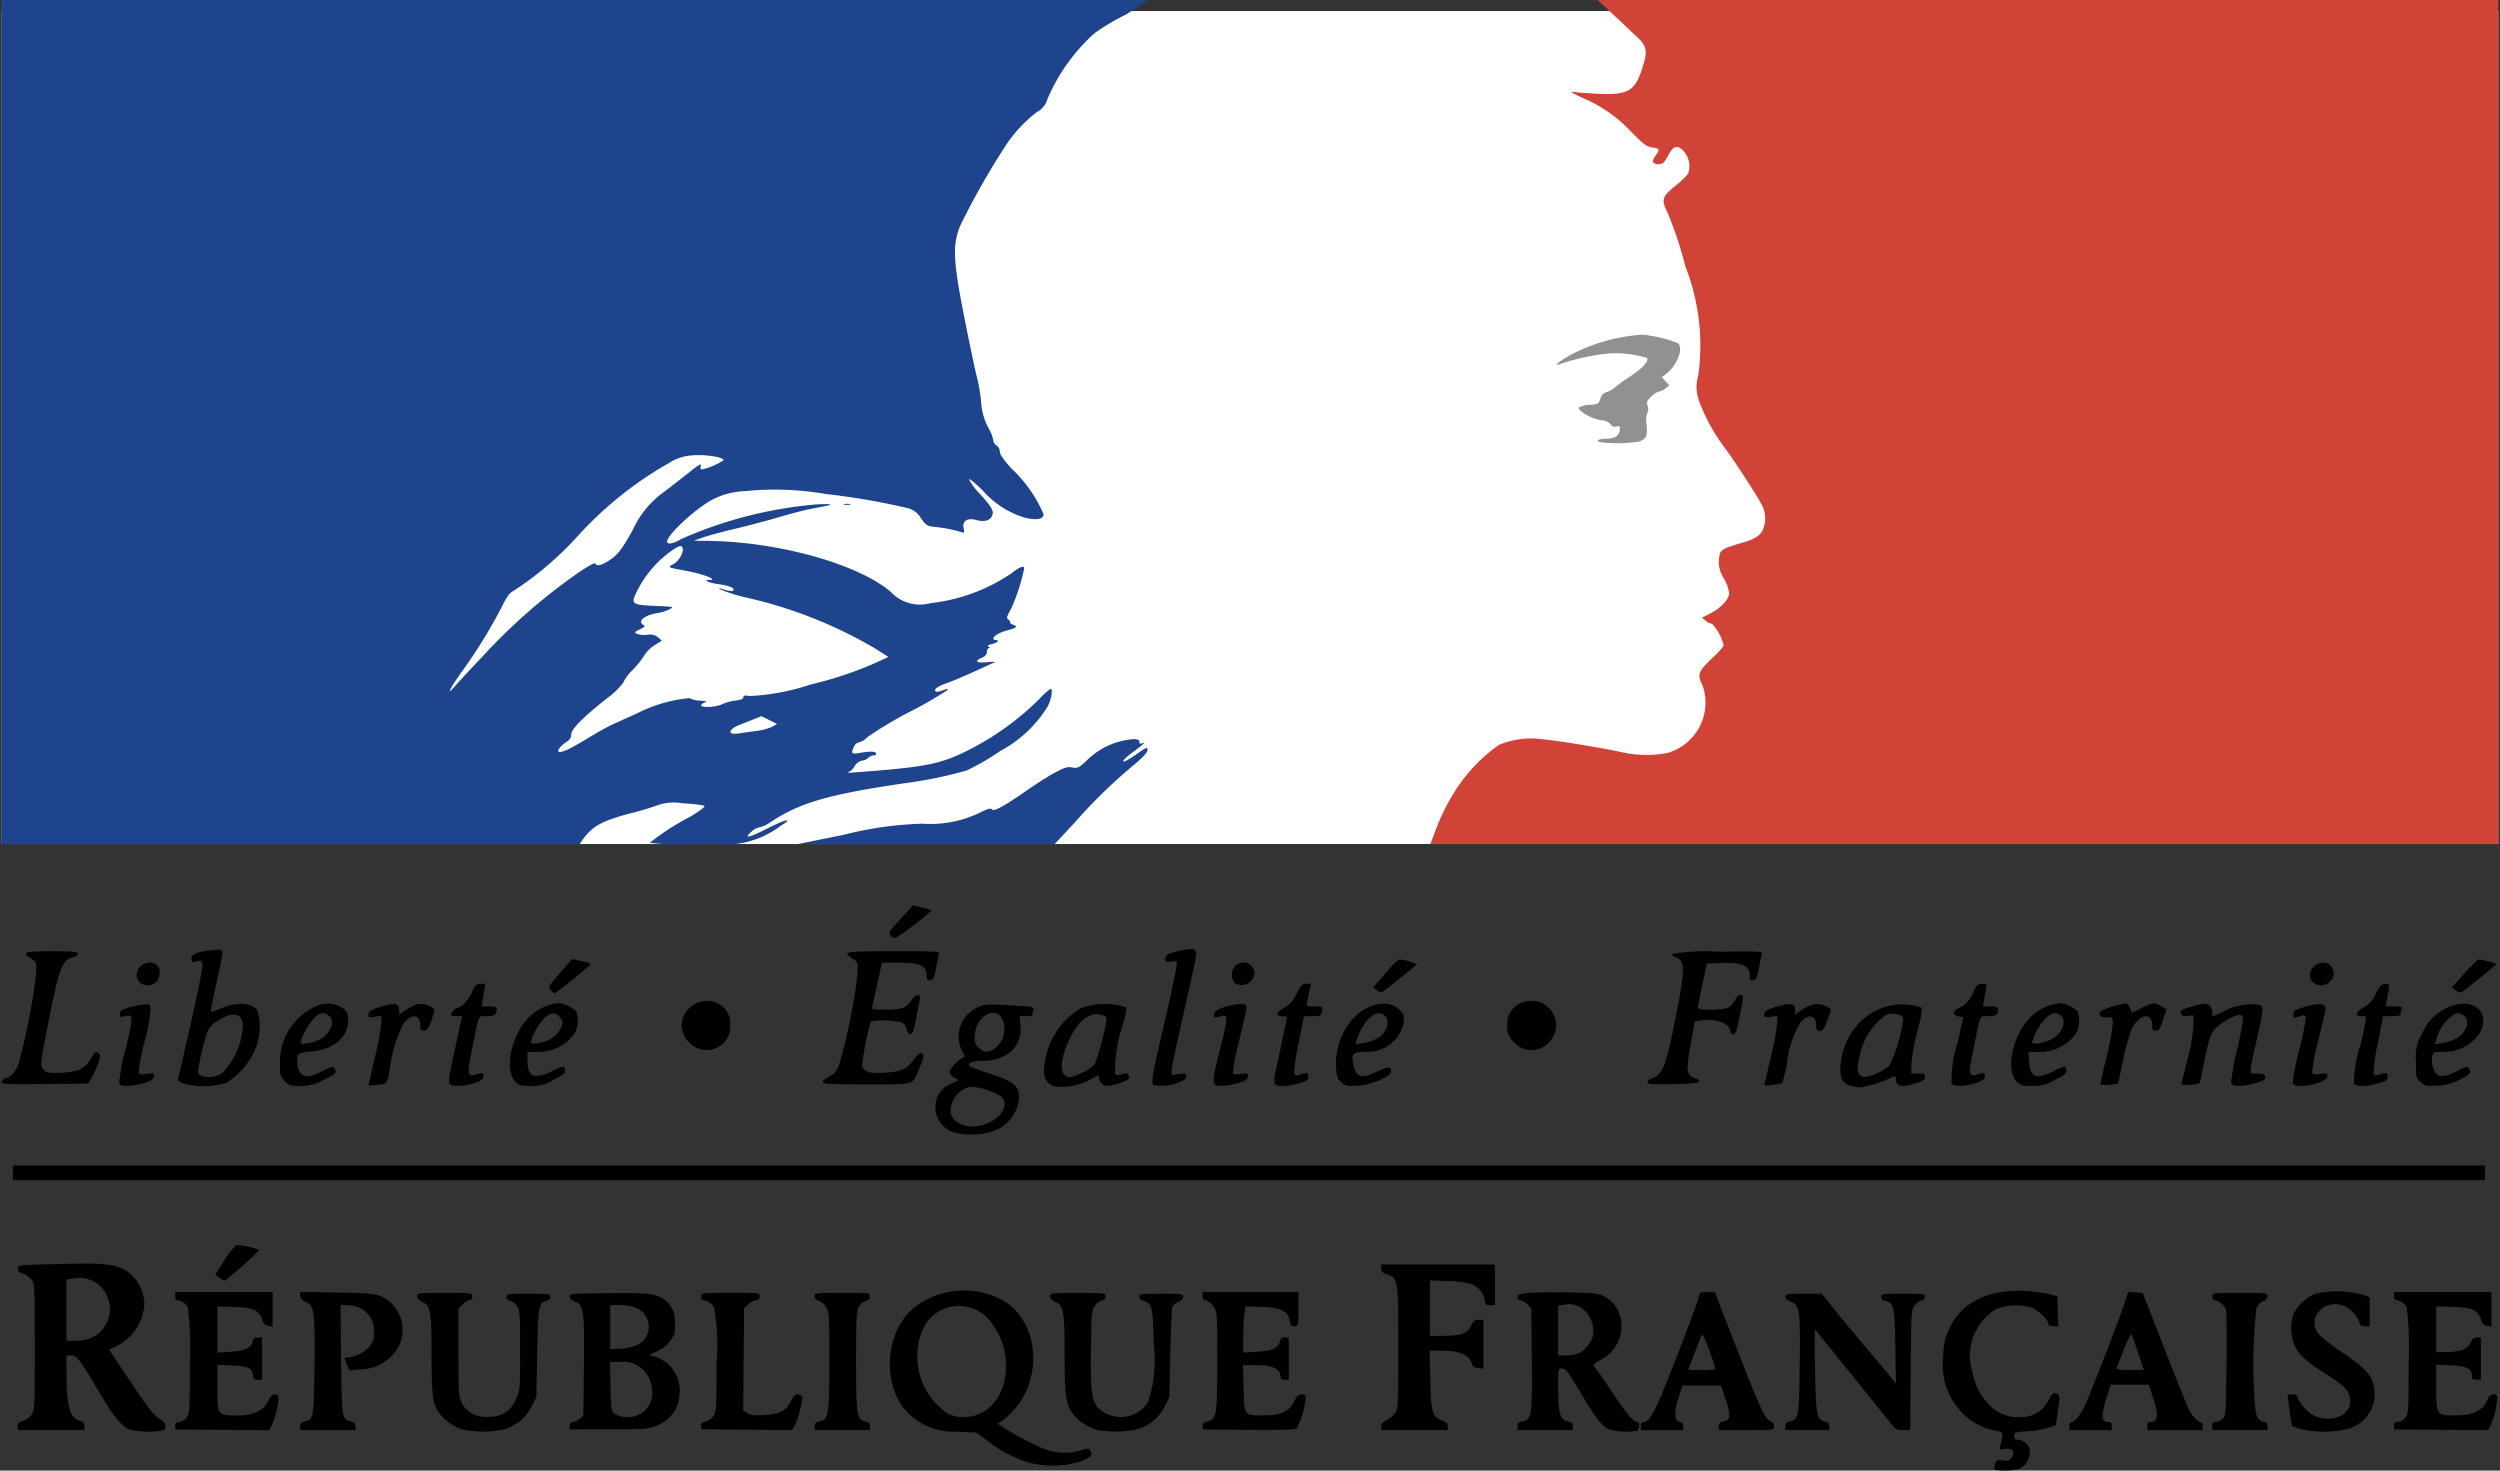
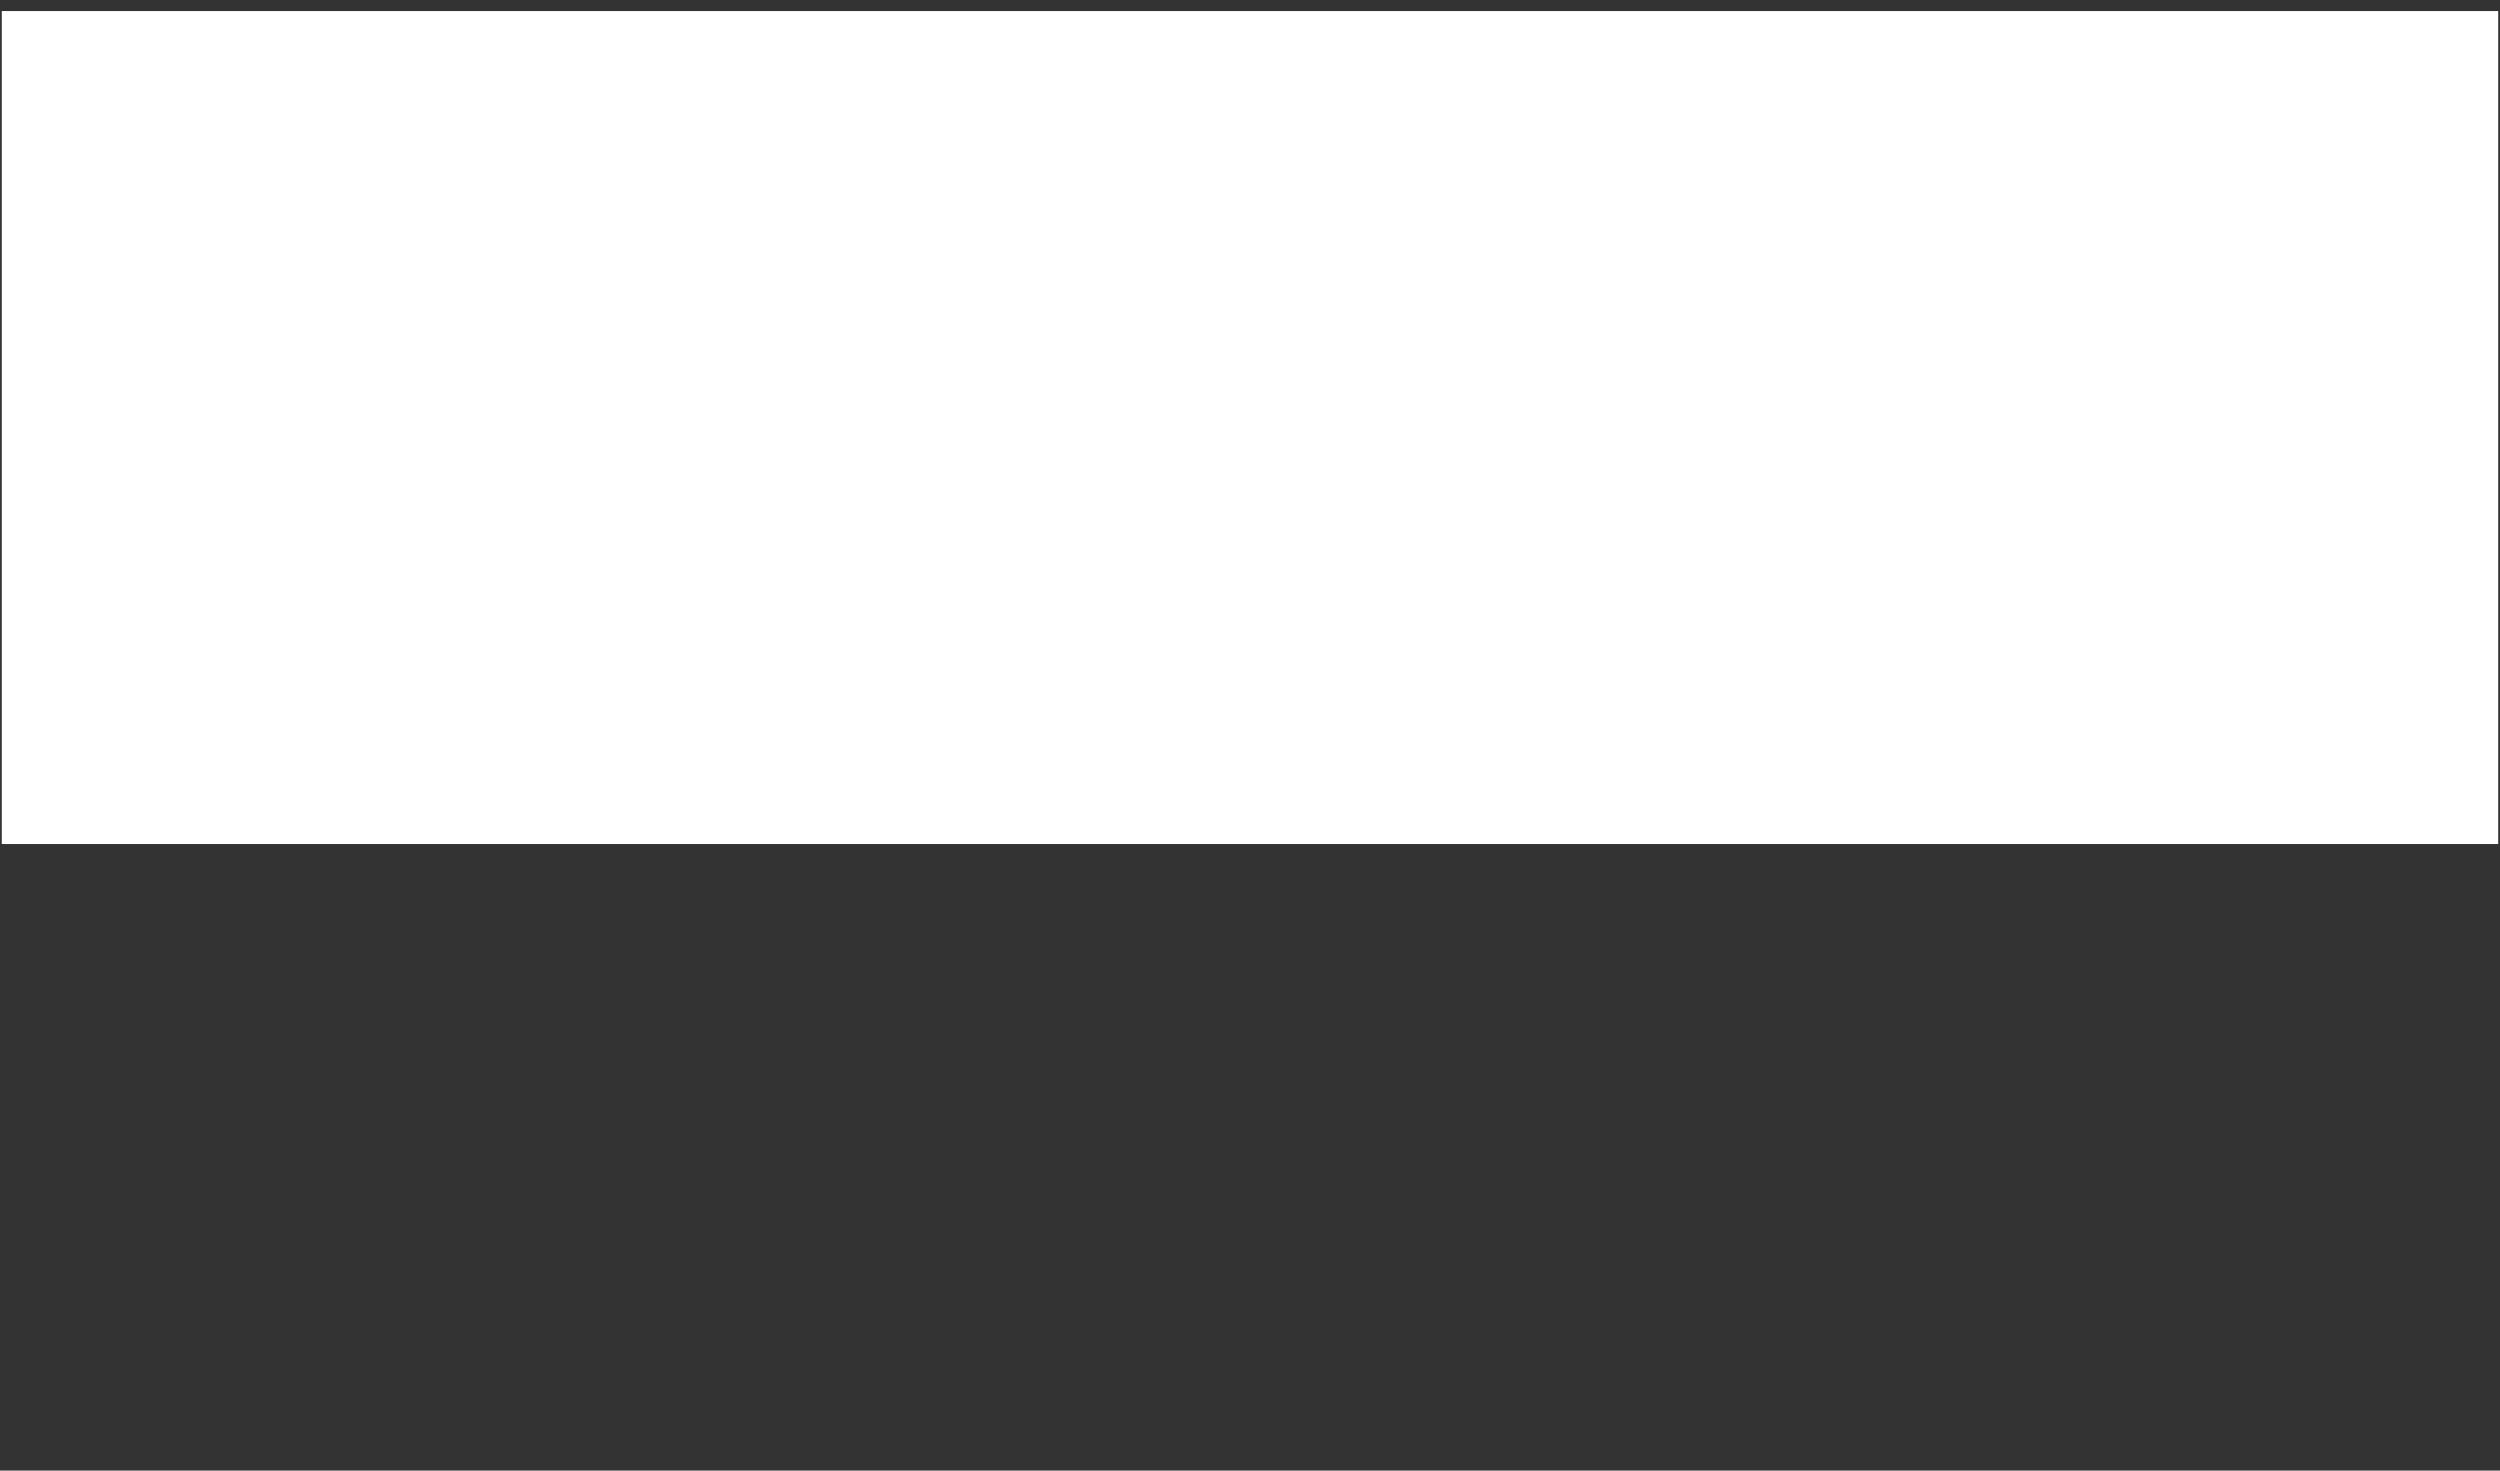
<svg xmlns="http://www.w3.org/2000/svg" id="Mode_Isolation" data-name="Mode Isolation" viewBox="0 0 119 70">
  <rect x="0" y="0" width="119" height="70" fill="#333333" stroke="none" />
  <title>Objet dynamique vectoriel1</title>
  <rect x="0.085" y="0.526" width="118.83" height="39.65" style="fill:#fff" />
-   <path d="M94.977,69.955c-.065-.027-.07-.098-.015-.256.07-.2.102-.215.371-.179.243.032.314.009.416-.137.196-.279.045-.48-.309-.414-.272.051-.276.048-.224-.16.166-.663.182-.626-.314-.725a2.937,2.937,0,0,1-1.589-.93,3.238,3.238,0,0,1-.812-2.636,2.879,2.879,0,0,1,.273-1.252c.579-1.278,1.902-1.929,3.681-1.812a7.466,7.466,0,0,1,1.087.145l.386.1.022.715.022.715h-.234c-.139,0-.234-.04-.234-.098,0-.201-.474-.665-.808-.793a2.657,2.657,0,0,0-1.689.076,2.611,2.611,0,0,0-1.105,3.045,2.804,2.804,0,0,0,.787,1.508,1.806,1.806,0,0,0,1.428.588,1.437,1.437,0,0,0,1.389-.797c.194-.365.263-.41.45-.291.087.055.088.182.005.769l-.1.703L97.506,67.958a4.931,4.931,0,0,1-.99.169c-.605.044-.638.055-.638.228,0,.138.043.181.177.181a.591.591,0,0,1,.557.46.934.934,0,0,1-.431.896A2.592,2.592,0,0,1,94.977,69.955Zm-45.969-.325a6.096,6.096,0,0,1-1.939-1l-.6-.437-.927-.048a3.033,3.033,0,0,1-2.052-.656c-1.464-1.075-1.518-3.813-.1-5.144a3.871,3.871,0,0,1,4.298-.474c1.825.993,2.019,3.924.361,5.458a2.444,2.444,0,0,1-.56.434,13.077,13.077,0,0,0,2.189,1.197,2.708,2.708,0,0,0,1.774.078c.365-.129.428-.113.489.121.036.137-.027.194-.396.365a4.462,4.462,0,0,1-2.536.104m-2.266-2.388c1.294-.676,1.54-2.841.481-4.223a1.889,1.889,0,0,0-3.35.378A3.279,3.279,0,0,0,45.148,67.308a1.87,1.87,0,0,0,1.595-.065m-40.604.8c-.355-.155-.744-.636-1.359-1.682C3.834,64.754,3.656,64.518,3.393,64.518H3.164l.002.869c.003,1.587.162,2.13.662,2.255a.211.211,0,0,1,.186.238v.192H.846v-.182c0-.138.059-.198.243-.252a.911.911,0,0,0,.406-.288c.159-.212.162-.289.162-3.219s-.004-3.007-.162-3.219a.909.909,0,0,0-.406-.287c-.177-.051-.243-.116-.243-.239,0-.169.009-.17,1.963-.22,2.08-.054,2.537-.014,3.124.27a1.987,1.987,0,0,1,.94,1.654,2.377,2.377,0,0,1-1.293,1.963L5.194,64.245l.852,1.277c1.001,1.501,1.316,1.903,1.613,2.056.276.143.303.455.045.524a4.323,4.323,0,0,1-1.565-.059M4.205,63.737A1.505,1.505,0,0,0,4.807,61.261a1.409,1.409,0,0,0-1.259-.412l-.383.053v2.921l.367-.001A3.063,3.063,0,0,0,4.205,63.737Zm17.802,4.306a2.351,2.351,0,0,1-1.034-.698c-.384-.504-.424-.769-.429-2.818-.006-2.141-.046-2.377-.438-2.559-.158-.073-.251-.173-.252-.27-.001-.148.049-.155,1.312-.155,1.311,0,1.314.001,1.314.174,0,.118-.046.175-.14.175a.607.607,0,0,0-.328.199l-.188.199v2.098c0,1.976.009,2.117.16,2.405a1.297,1.297,0,0,0,1.311.644,1.292,1.292,0,0,0,1.261-.828c.199-.427.201-.449.202-2.327.002-1.683-.013-1.92-.135-2.104a.666.666,0,0,0-.328-.256c-.12-.03-.192-.103-.192-.195,0-.136.071-.146,1.043-.146.971,0,1.043.01,1.043.146,0,.091-.072.164-.192.194-.355.089-.383.255-.426,2.486l-.039,2.092-.233.455A2.088,2.088,0,0,1,24.007,68.032a4.79,4.79,0,0,1-2.001.011m30.133,0a2.35,2.35,0,0,1-1.042-.708c-.364-.477-.417-.83-.421-2.848-.005-2.098-.047-2.336-.438-2.518-.159-.073-.251-.173-.252-.27-.002-.148.049-.155,1.312-.155,1.298,0,1.314.002,1.314.169a.174.174,0,0,1-.166.193.656.656,0,0,0-.328.243c-.152.204-.164.331-.188,2.024-.029,2.08.028,2.519.382,2.88a1.542,1.542,0,0,0,2.339-.322,6.309,6.309,0,0,0,.268-2.758c-.03-1.731-.083-1.947-.491-2.049-.121-.03-.193-.103-.193-.195,0-.136.072-.146,1.043-.146.969,0,1.043.01,1.043.145,0,.087-.089.182-.226.239a.619.619,0,0,0-.286.221c-.032.071-.078,1.07-.102,2.221l-.044,2.092-.233.454A2.084,2.084,0,0,1,54.14,68.032a4.79,4.79,0,0,1-2.001.011m24.456-.003c-.309-.135-.677-.592-1.244-1.552-.735-1.239-.818-1.35-1.009-1.351-.171-.001-.174.014-.174.967,0,1.155.096,1.481.46,1.554.182.036.234.087.234.231v.183h-2.626v-.183c0-.143.052-.195.234-.231.44-.088.472-.297.445-2.987l-.023-2.381-.188-.199a.607.607,0,0,0-.328-.199.134.134,0,0,1-.14-.148c0-.128.078-.156.567-.201.311-.029,1.172-.04,1.912-.024,1.203.027,1.379.048,1.667.199a1.565,1.565,0,0,1,.799,1.463,1.808,1.808,0,0,1-1.022,1.565c-.211.121-.346.241-.302.269a12.297,12.297,0,0,1,.758,1.071c.732,1.103,1.139,1.601,1.308,1.601.149,0,.136.359-.015.417a3.079,3.079,0,0,1-1.314-.063m-1.428-3.635a1.393,1.393,0,0,0,.665-.843,1.411,1.411,0,0,0-.392-1.177,1.081,1.081,0,0,0-.994-.278l-.278.033V64.518h.39a1.617,1.617,0,0,0,.608-.113m34.391,3.622a3.025,3.025,0,0,1-.452-.144,6.464,6.464,0,0,1-.125-.771l-.095-.739h.218c.12,0,.218.029.218.065a1.969,1.969,0,0,0,.801.935c.794.384,1.748.023,1.748-.663-.001-.45-.219-.719-.963-1.185-1.045-.655-1.448-1.001-1.656-1.42a2.238,2.238,0,0,1-.088-1.543,2.124,2.124,0,0,1,.998-.962,4.591,4.591,0,0,1,2.232.01l.405.141v1.378h-.224c-.173,0-.233-.043-.271-.192a1.379,1.379,0,0,0-.842-.819c-.927-.25-1.669.702-1.088,1.394a8.515,8.515,0,0,0,1.12.862c.979.663,1.339,1.024,1.461,1.459a1.712,1.712,0,0,1-1.13,2.16,4.721,4.721,0,0,1-2.266.035M8.34,67.864c0-.137.044-.177.188-.177a.5.5,0,0,0,.347-.204c.155-.196.16-.291.16-2.632a15.222,15.222,0,0,0-.09-2.597.606.606,0,0,0-.47-.36c-.092-.002-.136-.064-.136-.196v-.193h4.636v1.632l-.203-.025c-.153-.018-.224-.089-.289-.288-.153-.461-.407-.579-1.327-.613l-.808-.029V64.384l.622-.036c.677-.039,1.018-.203,1.064-.513.018-.122.079-.166.232-.166h.207v2.008h-.212c-.172,0-.213-.035-.213-.18,0-.345-.258-.474-1.013-.503l-.687-.027v1.085c0,1.307.011,1.325.894,1.325.87,0,1.323-.22,1.551-.754.114-.269.382-.345.464-.133a3.849,3.849,0,0,1-.327,1.364l-.116.224-2.238-.018-2.237-.018Zm5.949.026c0-.141.053-.195.228-.23.408-.082.427-.196.454-2.677.027-2.584-.007-2.817-.428-3.013-.177-.082-.251-.169-.252-.297l-.002-.181,1.758.032c1.901.034,2.056.065,2.571.498a1.77,1.77,0,0,1,.329,2.128,2.119,2.119,0,0,1-1.834,1.035l-.482.049-.12-.299-.121-.3.286-.042a1.564,1.564,0,0,0,.965-.563.91.91,0,0,0,.158-.618A1.183,1.183,0,0,0,16.629,62.138l-.418-.034.025,2.579c.027,2.812.039,2.892.468,2.979.16.033.213.089.213.228v.183H14.289Zm12.826-.029c0-.12.046-.175.145-.175a.655.655,0,0,0,.328-.148l.182-.147.024-2.395c.027-2.681-.004-2.883-.447-3.05-.139-.053-.233-.144-.233-.226,0-.125.106-.14,1.178-.157,2.255-.037,2.727-.012,3.093.165a1.198,1.198,0,0,1,.737,1.106,2.771,2.771,0,0,1-.015.632,1.571,1.571,0,0,1-.835.858l-.367.171.311.093A1.683,1.683,0,0,1,32.339,66.428a1.619,1.619,0,0,1-1.09,1.428c-.37.17-.469.177-2.26.178l-1.874.001Zm3.407-.582a1.14,1.14,0,0,0,.506-1.16,1.368,1.368,0,0,0-1.521-1.292h-.472l.025,1.165c.024,1.118.032,1.172.207,1.314A1.264,1.264,0,0,0,30.523,67.279Zm-.32-3.211A.941.941,0,0,0,30.878,63.065c-.066-.606-.554-.942-1.365-.942h-.466v2.086l.405-.005a2.569,2.569,0,0,0,.751-.137m3.17,3.797c0-.125.053-.176.205-.194a.633.633,0,0,0,.367-.243c.157-.21.162-.302.162-2.588a10.118,10.118,0,0,0-.109-2.563.64.64,0,0,0-.49-.384c-.088-.001-.136-.063-.136-.177,0-.174,0-.174,1.391-.174,1.39,0,1.39,0,1.39.174,0,.121-.046.175-.15.175a.751.751,0,0,0-.367.186l-.216.186-.023,2.437-.023,2.436.198.13c.156.103.324.121.802.094.736-.043,1.08-.224,1.285-.679.136-.302.28-.376.484-.246.076.048.064.191-.059.669a3.834,3.834,0,0,1-.275.791l-.12.182-2.159-.023-2.159-.023Zm5.409.024c0-.143.052-.195.234-.231.427-.085.46-.296.46-2.886,0-2.152-.01-2.318-.152-2.55a.714.714,0,0,0-.347-.298c-.134-.033-.196-.102-.196-.214,0-.163.022-.166,1.313-.166,1.292,0,1.314.003,1.314.166,0,.111-.062.18-.192.214a.67.67,0,0,0-.328.256c-.122.186-.137.443-.137,2.567,0,2.623.032,2.834.437,2.915.168.033.22.087.22.228v.183h-2.626Zm18.465-.014c0-.127.059-.181.235-.216.427-.085.46-.296.46-2.895,0-2.276-.003-2.312-.177-2.571a.695.695,0,0,0-.347-.288c-.123-.017-.172-.077-.172-.213v-.187h4.559v.811c0,.804-.002.811-.184.811-.15,0-.195-.051-.235-.268-.085-.458-.401-.613-1.325-.647l-.782-.028-.05.366a10.847,10.847,0,0,0-.05,1.101v.735l.658-.042c.723-.045,1.01-.172,1.088-.484a.212.212,0,0,1,.233-.192h.185v2.008h-.194c-.131,0-.194-.043-.196-.135-.007-.383-.375-.56-1.159-.56h-.63l.027,1.088c.032,1.318.025,1.307.952,1.307.819,0,1.245-.196,1.467-.676.113-.242.198-.328.325-.328a.292.292,0,0,1,.223.084,4.201,4.201,0,0,1-.412,1.509c-.092.093-.484.109-2.304.095l-2.194-.017Zm8.499.018c0-.126.072-.212.245-.289a1.216,1.216,0,0,0,.406-.328c.155-.212.159-.307.159-3.129,0-3.274-.006-3.314-.539-3.49-.212-.07-.271-.132-.271-.277v-.187h5.408v1.931h-.232c-.189,0-.233-.032-.233-.174a1.062,1.062,0,0,0-.6-.81,4.133,4.133,0,0,0-1.157-.159l-.869-.036v2.646l.637-.004c.85-.006,1.141-.111,1.32-.478.116-.236.183-.29.367-.29h.225V65.147L70.366,65.122c-.171-.016-.261-.072-.289-.178-.123-.455-.596-.657-1.536-.657h-.494l.031,1.371c.036,1.565.102,1.794.565,1.961.202.074.271.143.271.276v.177H65.747ZM78.108,67.879c0-.14.042-.193.154-.193.236,0,.507-.481,1.094-1.95.788-1.966,1.534-3.965,1.534-4.107,0-.098.081-.124.367-.123l.366.002,1.042,2.671c1.132,2.9,1.34,3.351,1.604,3.467a.278.278,0,0,1,.175.252c0,.175-.001.175-1.314.175H81.817v-.183c0-.142.052-.195.23-.23.332-.066.352-.291.094-1.055l-.222-.657H80.093l-.183.541c-.232.681-.218,1.148.034,1.184.125.018.174.077.174.213v.188H78.108Zm3.554-2.705a12.772,12.772,0,0,0-.611-1.66.837.837,0,0,0-.175.328c-.068.18-.214.563-.323.85l-.198.521h.654a2.733,2.733,0,0,0,.653-.04m3.322,2.715c0-.139.053-.195.213-.228.419-.085.437-.195.47-2.721.033-2.606,0-2.826-.449-2.994-.14-.053-.233-.144-.233-.226,0-.123.087-.138.869-.138h.869l.502.636c.276.349.989,1.211,1.584,1.913.595.703,1.161,1.382,1.259,1.508l.177.231-.026-1.745c-.027-1.902-.07-2.098-.484-2.202-.121-.03-.193-.103-.193-.195,0-.137.071-.146,1.043-.146.98,0,1.043.009,1.043.149a.172.172,0,0,1-.166.174.656.656,0,0,0-.328.243c-.157.211-.163.312-.186,3.071l-.024,2.853h-.337c-.305,0-.361-.031-.592-.328-.204-.263-3.477-4.317-3.602-4.462-.019-.022-.018.83.001,1.893.037,2.155.084,2.413.454,2.486.17.034.223.088.223.229v.183H84.985v-.183Zm13.521-.01c0-.114.045-.193.109-.193.153,0,.439-.363.644-.814.285-.629,1.607-4.042,1.834-4.733l.211-.642.345.024.345.023,1.025,2.627c.564,1.445,1.087,2.749,1.162,2.898.174.339.424.618.558.618.058,0,.103.084.103.193v.194h-2.627v-.194c0-.134.043-.193.14-.193.374,0,.408-.327.125-1.178l-.199-.599h-1.814l-.164.521c-.311.985-.296,1.256.068,1.256.103,0,.145.056.145.193v.194H98.505Zm3.278-3.457c-.146-.436-.287-.845-.311-.908-.028-.069-.182.227-.383.734-.186.468-.339.876-.341.908a1.861,1.861,0,0,0,.649.058h.652Zm3.521,3.457c0-.151.039-.193.181-.193a.524.524,0,0,0,.328-.162c.137-.152.148-.329.169-2.569.013-1.324.004-2.484-.02-2.578a.727.727,0,0,0-.519-.485c-.093,0-.14-.058-.14-.175,0-.173.003-.174,1.313-.174,1.263,0,1.314.007,1.314.156,0,.096-.084.192-.223.253a.651.651,0,0,0-.304.308,24.829,24.829,0,0,0-.106,4.01c.049.908.084,1.123.204,1.255a.48.48,0,0,0,.287.16c.101,0,.142.057.142.193v.194h-2.626Zm8.653-.013c0-.139.043-.179.188-.179a.502.502,0,0,0,.347-.204c.154-.196.16-.291.16-2.632a15.228,15.228,0,0,0-.09-2.597.607.607,0,0,0-.471-.36c-.092-.002-.135-.064-.135-.196v-.193h4.635v1.632l-.203-.025c-.153-.018-.224-.089-.289-.288-.152-.461-.406-.579-1.326-.613l-.809-.029v2.181l.483-.005c.671-.006.998-.132,1.14-.439.084-.182.168-.25.309-.251l.193-.002v2.008h-.213c-.171,0-.213-.035-.213-.18,0-.345-.257-.474-1.012-.503l-.688-.027v1.085c0,1.308.012,1.325.895,1.325.869,0,1.323-.22,1.55-.753.115-.27.382-.346.464-.134a3.829,3.829,0,0,1-.327,1.364l-.116.224-2.237-.017-2.237-.016Zm-103.527-7.05-.189-.145.459-.701a2.612,2.612,0,0,1,.569-.703,3.374,3.374,0,0,1,1.073.231A15.164,15.164,0,0,1,10.697,60.962a.725.725,0,0,1-.266-.146M.614,55.479H118.285v.696H.614Zm44.784-1.581a1.25,1.25,0,0,1-.853-1.414,1.177,1.177,0,0,1,.729-.9l.364-.169-.222-.128a.407.407,0,0,1-.222-.279,1.711,1.711,0,0,1,.707-.705c.033,0-.015-.129-.108-.286a1.508,1.508,0,0,1,.66-2.021c.4-.205.535-.215,1.935-.124.806.051.835.06.793.218a1.337,1.337,0,0,0-.046.223c-.001.031-.137.058-.303.058h-.302l.041.449c.088.98-.608,1.652-1.733,1.67-.585.009-.867.133-.64.28a7.48,7.48,0,0,0,.838.308c1.279.414,1.516.622,1.462,1.287a1.858,1.858,0,0,1-1.417,1.536,3.434,3.434,0,0,1-1.684-.003m1.72-.476c.627-.313.899-.908.556-1.219a3.224,3.224,0,0,0-1.495-.478,1.233,1.233,0,0,0-.933,1.218c.125.64,1.066.881,1.872.479m.207-3.497a1.146,1.146,0,0,0,.336-1.504c-.434-.551-1.259.063-1.266.942a.537.537,0,0,0,.214.521c.261.225.402.233.717.041m2.93,1.793a.685.685,0,0,1-.56-.698,3.609,3.609,0,0,1,1.735-3.021,3.314,3.314,0,0,1,2.157-.056c.059.02.015.284-.138.828a6.652,6.652,0,0,0-.372,2.309c.065.12.11.129.315.058.189-.065.254-.061.308.024.111.176.044.242-.398.393-.593.203-.866.164-.955-.139l-.07-.238-.316.177a2.869,2.869,0,0,1-1.707.364m1.335-.695a1.573,1.573,0,0,0,.521-.365,11.782,11.782,0,0,0,.541-1.991c.05-.276.044-.286-.237-.363-.518-.143-1.04.235-1.456,1.056-.437.861-.547,1.629-.262,1.827.193.136.31.114.893-.163m36.582.672a.634.634,0,0,1-.564-.554,3.253,3.253,0,0,1,.755-2.29,2.813,2.813,0,0,1,3.124-.881,5.333,5.333,0,0,1-.216,1.096,9.531,9.531,0,0,0-.283,1.546l-.015.502.328-.015c.295-.013.328.004.328.162,0,.147-.072.197-.446.31-.614.186-.899.147-.93-.129-.013-.117-.039-.213-.056-.213s-.219.083-.449.184a4.712,4.712,0,0,1-1.271.348c-.029-.004-.167-.034-.305-.067m1.294-.662a1.94,1.94,0,0,0,.473-.317,7.135,7.135,0,0,0,.637-2.092c.042-.237.029-.253-.263-.331a.678.678,0,0,0-.578.045,3.138,3.138,0,0,0-1.23,1.995c-.241.931.06,1.151.961.7m-83.791.486A9.655,9.655,0,0,1,5.981,49.922c.378-1.543.374-1.669-.04-1.55-.204.059-.227.047-.227-.11,0-.147.071-.196.444-.306a4.255,4.255,0,0,1,.715-.147c.254-.017.271-.003.295.241A9.851,9.851,0,0,1,6.872,49.62a8.31,8.31,0,0,0-.275,1.429c.036.096.118.109.399.067.336-.05.352-.045.327.124-.02.139-.115.205-.45.309a3.337,3.337,0,0,1-.791.138c-.317.005-.371-.018-.407-.169m2.97.031-.176-.142.598-2.63c.329-1.446.588-2.73.573-2.851-.026-.228-.054-.239-.353-.148-.149.045-.175.024-.175-.142,0-.225.271-.333,1.024-.41.431-.044.444-.04.444.142,0,.103-.121.738-.271,1.412s-.271,1.271-.271,1.326c0,.075.085.063.336-.047.86-.381,1.61-.361,1.879.05a2.763,2.763,0,0,1-.288,2.196,3.569,3.569,0,0,1-1.192,1.242A3.752,3.752,0,0,1,8.645,51.551Zm1.955-.49a3.553,3.553,0,0,0,.942-2.019c.121-.82-.42-.983-1.286-.388a1.11,1.11,0,0,0-.404.517,11.655,11.655,0,0,0-.429,1.832c0,.326.748.362,1.178.058m2.951.396c-.209-.219-.227-.28-.222-.792a2.893,2.893,0,0,1,1.774-2.792,1.289,1.289,0,0,1,1.259.152c.173.15.208.243.208.559,0,.795-.725,1.398-1.769,1.471a1.445,1.445,0,0,0-.606.124,1.094,1.094,0,0,0,.029.767c.193.366.47.375,1.132.035.413-.212.497-.233.559-.136.137.216.073.284-.528.566a2.112,2.112,0,0,1-1.106.283c-.461,0-.523-.02-.731-.236m1.384-1.856c.657-.182,1.091-.886.754-1.222-.213-.212-.409-.205-.681.025a3.127,3.127,0,0,0-.675,1.108c-.044.145-.024.174.126.173a2.278,2.278,0,0,0,.476-.083m2.6,2.066c0-.013.14-.612.309-1.332a12.949,12.949,0,0,0,.308-1.647l.001-.338-.309.049c-.274.044-.309.032-.309-.104,0-.17.251-.3.877-.456.429-.107.591-.034.591.268v.181l.274-.186c.482-.327.777-.388,1.127-.23.168.075.294.175.282.22-.21.74-.329.972-.499.972-.152,0-.179-.039-.179-.26,0-.563-.489-.567-.843-.008a7.146,7.146,0,0,0-.631,2.188,1.434,1.434,0,0,1-.181.592,4.491,4.491,0,0,1-.817.089m3.876-.075c-.085-.102-.039-.381.403-2.391l.182-.83h-.26c-.143,0-.261-.02-.261-.044,0-.121.173-.343.268-.343.188,0,.55-.366.701-.71.17-.384.237-.446.49-.448.165-.001.178.023.133.25-.028.139-.071.382-.097.541l-.046.289h.358c.364,0,.419.06.31.342-.034.088-.151.122-.417.122-.43,0-.359-.155-.701,1.538-.252,1.242-.235,1.357.183,1.238.349-.101.378-.092.349.102-.018.132-.118.205-.411.303-.473.158-1.071.178-1.184.041m3.116-.1c-.565-.61-.156-2.345.744-3.155a2.313,2.313,0,0,1,1.316-.585,1.454,1.454,0,0,1,.839.39,1.357,1.357,0,0,1-.073,1.049,2.094,2.094,0,0,1-1.793.879h-.454v.407c0,.792.329.931,1.194.504a1.883,1.883,0,0,1,.534-.212.523.523,0,0,1,.061.189c.022.124-.086.212-.544.444a1.887,1.887,0,0,1-1.105.289c-.476,0-.554-.022-.72-.2m1.36-1.897a1.279,1.279,0,0,0,.818-.668c.104-.25.102-.288-.035-.472-.213-.286-.421-.288-.741-.007a2.845,2.845,0,0,0-.667,1.153c0,.108.297.104.625-.007M54.904,51.642c-.109-.109-.038-.565.332-2.141.504-2.144.775-3.406.775-3.61,0-.147-.032-.161-.271-.122-.246.04-.271.028-.271-.141,0-.194.193-.279.961-.426.397-.076.508-.026.508.23,0,.116-.261,1.337-.579,2.715-.319,1.377-.58,2.622-.58,2.767l-.001.262.353-.048c.332-.046.352-.039.328.121-.019.132-.121.201-.449.304a1.98,1.98,0,0,1-1.108.091m2.913-.043c-.095-.154-.041-.488.288-1.781a9.218,9.218,0,0,0,.283-1.354c-.03-.139-.049-.142-.386-.063-.179.042-.213.025-.213-.11,0-.184.329-.348.931-.462.429-.081.614-.04.614.139,0,.066-.158.777-.349,1.579a9.685,9.685,0,0,0-.299,1.541c.031.05.183.064.393.035.322-.044.342-.036.319.123-.019.132-.121.201-.45.304C58.444,51.708,57.898,51.731,57.817,51.599Zm2.853-.034a1.536,1.536,0,0,1,.047-.561c.172-.778.549-2.561.549-2.597,0-.02-.106-.036-.237-.036-.335,0-.272-.216.121-.42a1.282,1.282,0,0,0,.565-.643c.221-.419.285-.483.473-.483h.218l-.103.483c-.057.265-.105.509-.106.54-.002.032.171.058.383.058.403,0,.413.009.338.29-.041.152-.098.174-.447.174H62.07l-.26,1.304a8.68,8.68,0,0,0-.213,1.425c.037.098.095.107.301.048.354-.102.371-.096.371.11,0,.157-.064.2-.449.308-.599.168-1.085.167-1.15-.002m3.182-.047c-.193-.165-.226-.256-.253-.689a3.195,3.195,0,0,1,1.044-2.575c.73-.557,1.526-.631,1.974-.183.208.208.227.267.193.615a1.72,1.72,0,0,1-1.81,1.372c-.628.032-.694.107-.571.652.135.592.378.653,1.151.287.513-.242.63-.242.63.001,0,.247-.927.643-1.59.68-.494.028-.569.011-.768-.16m1.661-2.065c.482-.246.689-.793.415-1.095-.345-.382-.984.118-1.302,1.017l-.116.33.347-.048a2.476,2.476,0,0,0,.656-.205m18.467,2.211c0-.011.139-.609.308-1.329A12.837,12.837,0,0,0,84.598,48.689l.001-.338-.309.049c-.273.044-.309.031-.309-.103,0-.187.137-.263.762-.425.544-.141.706-.087.706.236v.181l.274-.186c.481-.326.777-.387,1.124-.232a.854.854,0,0,1,.302.182c0,.026-.078.264-.173.53-.143.399-.204.482-.348.482-.146,0-.175-.041-.175-.26,0-.529-.454-.568-.793-.069a4.71,4.71,0,0,0-.601,1.875,7.09,7.09,0,0,1-.22.936A3.057,3.057,0,0,1,83.98,51.664Zm8.911-.092a6.193,6.193,0,0,1,.308-2.004L93.453,48.41l-.216-.025c-.259-.029-.304-.286-.062-.363a1.422,1.422,0,0,0,.737-.748c.17-.384.237-.446.49-.448.165-.001.178.023.133.25-.028.139-.071.382-.097.541l-.047.289h.358c.364,0,.419.06.31.342-.034.088-.151.122-.417.122-.43,0-.359-.155-.701,1.538-.252,1.242-.235,1.357.183,1.238.349-.101.378-.092.349.102-.018.132-.118.205-.411.303C93.548,51.723,92.953,51.734,92.891,51.572Zm3.117-.079c-.586-.586-.18-2.337.73-3.156a2.313,2.313,0,0,1,1.316-.585,1.454,1.454,0,0,1,.839.39,1.357,1.357,0,0,1-.073,1.049,2.094,2.094,0,0,1-1.802.879H96.555l.035.474c.054.753.33.856,1.178.438a1.883,1.883,0,0,1,.534-.212.522.522,0,0,1,.061.189c.021.124-.086.212-.544.444a1.881,1.881,0,0,1-1.091.289c-.457,0-.545-.025-.719-.199Zm1.62-2.014c.54-.269.782-.891.446-1.147-.224-.169-.386-.14-.683.121a2.791,2.791,0,0,0-.662,1.159c0,.128.533.049.9-.133m2.345,2.147c0-.032.14-.659.313-1.392a10.478,10.478,0,0,0,.289-1.578c-.022-.231-.041-.245-.305-.231-.221.013-.29-.015-.321-.132-.031-.121.035-.177.359-.296a5.244,5.244,0,0,1,.687-.198c.3-.055.295-.059.482.395a3.821,3.821,0,0,0,.459-.213c.532-.269.622-.276.945-.079l.244.149-.167.506c-.14.421-.196.506-.341.508-.145.001-.174-.04-.174-.253,0-.673-.641-.54-.992.206a9.714,9.714,0,0,0-.388,1.436c-.125.603-.239,1.106-.254,1.118A2.242,2.242,0,0,1,99.974,51.627Zm3.863.001c0-.035.124-.548.275-1.139a8.926,8.926,0,0,0,.29-1.615l.014-.541-.281.022c-.22.017-.288-.009-.318-.124-.031-.12.034-.168.358-.267.702-.214.867-.229,1.003-.093a.51.51,0,0,1,.126.313c0,.103.014.188.031.188s.247-.102.51-.226a2.8,2.8,0,0,1,1.695-.318c.16.086.172.131.125.485-.028.215-.154.811-.278,1.325s-.235,1.057-.247,1.206c-.021.271-.021.271.304.264.222-.005.339.03.369.109.062.16-.011.212-.495.354-.55.16-1.055.162-1.117.003a9.372,9.372,0,0,1,.263-1.497c.34-1.518.359-1.69.197-1.753-.166-.064-.757.226-1.11.545-.29.262-.327.344-.506,1.11-.105.455-.216.995-.247,1.2-.03.206-.094.385-.141.4a1.977,1.977,0,0,1-.821.05m5.299-.061a9.742,9.742,0,0,1,.307-1.591,11.236,11.236,0,0,0,.315-1.569c-.031-.081-.101-.088-.295-.032-.14.041-.264.073-.274.073a.412.412,0,0,1-.02-.178c0-.149.068-.2.405-.302.916-.277,1.199-.23,1.106.183-.022.1-.181.771-.354,1.49a8.784,8.784,0,0,0-.27,1.42c.032.085.125.101.394.064.33-.045.35-.038.327.122-.048.33-1.526.619-1.641.32m2.915.001a6.038,6.038,0,0,1,.313-1.845c.334-1.483.329-1.352.049-1.352-.34,0-.283-.214.112-.42a1.268,1.268,0,0,0,.548-.624c.198-.377.284-.468.459-.489.234-.028.236-.009.071.817l-.05.251h.404c.336,0,.396.02.357.122a.79.79,0,0,0-.047.233c0,.081-.109.109-.416.109H113.436l-.254,1.299a8.417,8.417,0,0,0-.207,1.425c.039.103.094.113.303.053.354-.102.371-.096.371.11,0,.157-.064.2-.449.309-.592.166-1.086.166-1.149,0m3.177-.053c-.221-.191-.226-.21-.226-.959a2.138,2.138,0,0,1,.291-1.354,2.336,2.336,0,0,1,1.363-1.299c1.097-.41,1.885.287,1.399,1.238a2.012,2.012,0,0,1-1.751.929c-.447.002-.477.013-.525.205a1.056,1.056,0,0,0,.17.82c.177.199.478.166,1.017-.112.401-.207.491-.229.551-.135.137.216.068.299-.449.55a2.444,2.444,0,0,1-1.068.282C115.504,51.706,115.431,51.691,115.227,51.515Zm1.683-2.08c.522-.293.697-.87.334-1.108a.406.406,0,0,0-.405-.053,1.915,1.915,0,0,0-.823,1.068l-.124.364.355-.049a2.224,2.224,0,0,0,.663-.222M.088,51.483A.232.232,0,0,1,.268,51.319c.229-.042.429-.246.586-.595a29.123,29.123,0,0,0,.867-4.358c.014-.57.012-.577-.233-.734-.479-.306-.351-.351.982-.351,1.056,0,1.236.017,1.236.118,0,.069-.096.137-.234.164-.493.099-.68.586-1.145,2.978-.435,2.236-.431,2.192-.235,2.388.148.148.23.161.831.131.811-.041,1.103-.177,1.386-.645.223-.369.232-.376.392-.274.088.056.085.127-.021.443a4.652,4.652,0,0,1-.302.684l-.175.309-2.07.021c-1.939.019-2.069.011-2.044-.115m39.081.023c0-.06.13-.173.289-.251a.969.969,0,0,0,.459-.49,27.093,27.093,0,0,0,.903-4.439c.009-.525.004-.541-.239-.695-.518-.33-.401-.351,1.953-.351,2.16,0,2.207.003,2.159.152-.027.084-.092.388-.145.676-.082.444-.122.528-.266.549-.138.02-.17-.013-.17-.178,0-.513-.304-.657-1.387-.657H41.979l-.214.984c-.119.542-.232,1.046-.252,1.121-.033.121.032.135.644.134.769-.001.996-.084,1.222-.442.201-.32.463-.345.402-.04-.024.118-.104.534-.179.927-.108.564-.164.715-.267.715-.083,0-.147-.083-.176-.227a.523.523,0,0,0-.222-.323,4.006,4.006,0,0,0-1.49-.055,13.887,13.887,0,0,0-.381,1.856c-.048.332-.036.374.145.493.159.104.33.123.873.096.807-.041,1.093-.169,1.425-.64.143-.203.279-.321.343-.296.151.058.133.196-.095.741-.338.808-.145.751-2.515.751-1.739,0-2.074-.018-2.074-.11m39.249.002c0-.062.113-.15.252-.197.487-.166.648-.606,1.136-3.107.42-2.154.41-2.498-.079-2.654-.087-.028-.145-.091-.128-.14a9.019,9.019,0,0,1,2.173-.11c2.107-.021,2.143-.018,2.095.133-.027.083-.092.389-.145.677-.082.444-.122.528-.266.549-.143.021-.17-.012-.17-.213,0-.488-.377-.648-1.424-.608l-.613.024-.215,1.004c-.118.553-.215,1.049-.217,1.101-.004.143,1.177.13,1.459-.015a.797.797,0,0,0,.314-.347c.06-.144.154-.235.243-.235.179,0,.181-.056-.021.984-.142.731-.192.869-.31.869a.132.132,0,0,1-.141-.14c0-.361-.723-.629-1.39-.516l-.295.05-.157.864c-.276,1.522-.265,1.661.155,1.835.462.191.196.265-1.043.287C78.613,51.616,78.417,51.602,78.417,51.508ZM33.095,49.846a1.268,1.268,0,0,1-.649-1.038,1.191,1.191,0,0,1,1.147-1.161,1.081,1.081,0,0,1,1.17,1.157A1.128,1.128,0,0,1,33.095,49.846m39.325.036a1.452,1.452,0,0,1-.46-.393A.89.89,0,0,1,71.745,48.8,1.077,1.077,0,0,1,72.904,47.654a.885.885,0,0,1,.707.231,1.142,1.142,0,0,1,.191,1.654,1.16,1.16,0,0,1-1.382.344M26.228,47.136c-.152-.168-.163-.15.715-1.15l.296-.337.44.099a1.159,1.159,0,0,1,.44.15,20.098,20.098,0,0,1-1.719,1.391A.629.629,0,0,1,26.228,47.136Zm39.308,0-.172-.139.583-.665a4.781,4.781,0,0,1,.649-.665,2.373,2.373,0,0,1,.832.238c-.019.051-1.459,1.209-1.644,1.322-.043.027-.155-.015-.249-.091m51.361.001-.186-.141.604-.664a5.221,5.221,0,0,1,.665-.664,3.154,3.154,0,0,1,.843.226c-.004.042-1.463,1.219-1.652,1.333-.047.029-.171-.011-.273-.088M6.633,46.74c-.314-.314-.008-.919.465-.919a.447.447,0,0,1,.501.503.567.567,0,0,1-.966.416m52.141.055a.652.652,0,0,1,.019-.82.547.547,0,0,1,.927.317.621.621,0,0,1-.946.503m51.313-.055c-.319-.32-.006-.919.48-.919a.505.505,0,0,1,.343.891.577.577,0,0,1-.823.028M42.397,44.532c-.118-.132-.09-.178.469-.787l.595-.646.441.099a1.248,1.248,0,0,1,.438.144,13.884,13.884,0,0,1-1.694,1.297.297.297,0,0,1-.25-.107" />
-   <path d="M68.084,40.177l.18-.466a10.179,10.179,0,0,1,1.079-2.19,7.931,7.931,0,0,1,1.994-2.058,3.951,3.951,0,0,1,2.061-.277c.719.063,2.93.423,3.822.625a5.362,5.362,0,0,0,2.141.031A2.492,2.492,0,0,0,81.045,32.631c-.266-.521-.22-.657.424-1.274a4.001,4.001,0,0,0,.581-.626,2.333,2.333,0,0,0-.552-1.036.65.65,0,0,1-.306-.147l-.179-.145.383-.196c.524-.268.911-.683.911-.977a2.065,2.065,0,0,0-.245-.69,1.419,1.419,0,0,1-.182-1.222c.097-.179.262-.255,1.077-.491.684-.197.931-.398,1.029-.834a1.376,1.376,0,0,0-.181-1.061c-.182-.364-1.37-2.184-1.716-2.628a8.675,8.675,0,0,1-1.199-2.184,1.937,1.937,0,0,1-.046-1.286,10.339,10.339,0,0,0-.619-5.151,18.47,18.47,0,0,0-.851-2.567c-.305-.608-.265-.75.362-1.262a4.117,4.117,0,0,0,.618-.584,1.07,1.07,0,0,0-.381-1.225c-.227-.121-.353-.038-.584.386-.175.321-.243.382-.43.382-.305,0-.358-.127-.164-.39.227-.307.209-.356-.147-.404-.267-.035-.407-.14-.985-.728a6.724,6.724,0,0,0-2.332-1.63c-.476-.218-.641-.322-.467-.291.149.027.675.067,1.169.093,1.433.071,1.781-.118,2.116-1.15.227-.701.336-1.026-.185-1.515L76.054 0H118.915V40.177Z" style="fill:#d14336" />
-   <path d="M31.534,40.177c-.311-.033-.581-.047-.6-.065A11.913,11.913,0,0,1,32.861,38.872c.516-.314.729-.483.657-.521a6.156,6.156,0,0,0-1-.11,2.351,2.351,0,0,0-1.159.068,13.055,13.055,0,0,1-1.287.389c-1.395.366-1.865.618-2.313,1.239l-.167.24H.086V0H54.659l-1.057.69a10.354,10.354,0,0,0-1.503.892A8.92,8.92,0,0,0,49.871,4.682a1.032,1.032,0,0,1-.51.649A6.465,6.465,0,0,0,47.828,6.996a35.619,35.619,0,0,0-2.122,3.748c-.376.938-.342,1.651.214,4.452.244,1.233.508,2.486.587,2.784a7.825,7.825,0,0,1,.192,1.121,2.986,2.986,0,0,0,.418,1.391,1.706,1.706,0,0,1,.166.483.325.325,0,0,0,.155.231.369.369,0,0,1,.154.291c0,.134.177.388.563.812A6.491,6.491,0,0,1,49.676,24.48c0,.236-.346.297-.905.159a4.319,4.319,0,0,1-2.011-1.312c-.35-.341-.637-.57-.637-.51a3.18,3.18,0,0,0,.534.705c.584.65.676.827.549,1.063-.11.207-.379.268-.743.167-.42-.117-.665.046-.596.392.043.213.03.237-.089.191a5.999,5.999,0,0,0-1.224-.246c-.429-.047-.46-.065-.72-.427a1.017,1.017,0,0,0-.555-.457,32.918,32.918,0,0,0-3.954-.688,14.226,14.226,0,0,0-3.87-.139,3.594,3.594,0,0,0-1.507.386c-.802.408-2.193,1.688-2.193,2.017,0,.155.307.101.657-.117a19.994,19.994,0,0,1,6.489-1.657c.886-.034.838.009-.224.199-.294.052-.99.231-1.546.396s-1.515.42-2.131.565c-.617.146-1.312.334-1.546.418l-.424.153.657.008c3.346.036,7.16,1.099,8.713,2.427a1.894,1.894,0,0,0,1.895.537,8.539,8.539,0,0,0,3.853-1.422c.331-.276.605-.386.604-.243a9.086,9.086,0,0,1-.63,1.947c-.212.376-.223.43-.113.511.067.049.103.109.08.133s.029.066.117.094c.254.081.19.158-.215.263-.395.101-.706.278-.706.401,0,.041.054.073.121.073.198,0,.05.139-.209.196-.177.04-.214.071-.135.121.077.048.08.067.01.068-.053.001-.097.08-.097.176,0,.12-.073.207-.232.277-.387.172-.278.264.251.215.266-.025.431-.025.367.001-.064.025-.498.221-.965.437-.468.215-1.076.471-1.353.568-.312.11-.513.226-.529.307-.028.13.118.125.483-.015.067-.026.122-.017.121.019a19.224,19.224,0,0,1-1.789,1.033,18.714,18.714,0,0,0-2.043,1.218.866.866,0,0,1-.401.252.32.32,0,0,0-.234.197c-.15.329-.119.369.239.307.532-.091.774-.086.81.017.02.056-.03.097-.118.097a.36.36,0,0,0-.244.111.523.523,0,0,1-.298.136.529.529,0,0,0-.362.27.711.711,0,0,1-.31.286c-.084.022.037.026.271.009,3.476-.259,4.123-.387,5.524-1.098a13.322,13.322,0,0,0,3.32-2.411,3.231,3.231,0,0,1,.522-.472c.12,0,.055.434-.122.814a5.882,5.882,0,0,1-2.274,2.145,11.007,11.007,0,0,1-1.599.927,20.075,20.075,0,0,1-2.86.595c-3.66.529-5.061.93-6.448,1.848a1.467,1.467,0,0,1-.541.259.765.765,0,0,0-.389.21c-.418.357-.115.296.75-.15.886-.457,1.301-.529.603-.104a4.401,4.401,0,0,1-2.15.848Zm-4.546-4.482c.139-.059.598-.316,1.021-.572.422-.257.924-.538,1.116-.625.191-.086.73-.33,1.198-.541a6.875,6.875,0,0,1,2.5-.726.956.956,0,0,0,.476.116c.326.023.383.044.25.09-.095.034-.174.092-.174.13,0,.14.723.098,1.028-.06a2.15,2.15,0,0,1,.599-.158c.261-.03.382-.081.382-.158,0-.087.065-.101.302-.061a10.622,10.622,0,0,0,2.904-.549A17.558,17.558,0,0,0,41.675,31.553l.613-.281-.613-.393a21.375,21.375,0,0,0-6.292-2.466,7.578,7.578,0,0,1-1.121-.368c-.051-.05-.025-.058.078-.021.328.118.579.14.579.052,0-.114-.249-.207-.737-.273-.447-.062-.736-.195-.425-.197.481-.003-.345-.307-1.271-.468-.685-.12-.724-.145-.438-.284.25-.121.517-.578.447-.762-.06-.156-.135-.14-.505.109a5.174,5.174,0,0,0-1.738,2.085c-.21.467-.138.51.943.556.886.037.9.041.673.163a2.156,2.156,0,0,1-.569.176c-.628.097-.978.395-.666.569.093.052.056.096-.171.204-.255.121-.273.147-.151.215a1.151,1.151,0,0,0,.494.049.606.606,0,0,1,.525.124l.171.153-.343.217a1.582,1.582,0,0,0-.474.465,4.822,4.822,0,0,1-.575.72,2.076,2.076,0,0,0-.444.598,3.559,3.559,0,0,1-.793.759c-1.171.938-1.68,1.453-1.68,1.701a.385.385,0,0,1-.182.326c-.366.24-.557.517-.357.517a1.456,1.456,0,0,0,.333-.105m9.037-.904a2.598,2.598,0,0,0,.745-.2l.218-.129-.372-.186-.373-.185-.372.151c-.205.083-.489.195-.63.248-.569.216-.644.506-.109.426.202-.029.604-.085.893-.124M22.944,31.276A27.436,27.436,0,0,1,27.423,27.336c.524-.364.893-.574.911-.519.05.15.274.106.641-.126.419-.267.629-.536,1.154-1.483a4.529,4.529,0,0,1,1.535-1.833c.366-.283.907-.705,1.202-.939.423-.336.525-.389.49-.256-.027.103-.009.168.048.168a3.059,3.059,0,0,0,1.032-.44c.046-.137-.794-.278-1.416-.238a2.391,2.391,0,0,0-1.239.406,17.441,17.441,0,0,0-4.316,3.481,15.7,15.7,0,0,1-3.019,2.568c-.179.086-.314.265-.531.706a24.707,24.707,0,0,1-1.892,3.087c-.676.944-.821,1.271-.296.665.181-.208.729-.796,1.217-1.307Zm17.229,8.458a16.975,16.975,0,0,1,3.747-.526,5.368,5.368,0,0,0,2.817-.574c.314-.148.438-.175.481-.105.076.121.607-.168,1.647-.897.424-.298,1.025-.68,1.335-.847.466-.252.608-.296.833-.254.239.046.31.016.616-.253a3.549,3.549,0,0,1,2.295-1.094c.214-.001.289.031.289.123,0,.079.043.108.116.08.215-.083.118.012-.436.423-.642.476-.579.618.073.167.632-.438.633-.439.633-.261,0,.101-.237.353-.676.719a24.998,24.998,0,0,0-2.779,2.71l-.962,1.033H37.972Zm.019-15.738a.619.619,0,0,1,.27,0c.074.02.013.035-.136.035-.148,0-.209-.015-.135-.035" style="fill:#1d448d" />
-   <path d="M76.234,21.055c-.337-.051-.163-.177.245-.177.41,0,.625-.158.625-.456,0-.14-.03-.163-.161-.122a.213.213,0,0,1-.268-.1.706.706,0,0,0-.484-.202c-.44-.059-1.154-.484-1.026-.612a1.269,1.269,0,0,1,.504-.115c.402-.033.43-.049.512-.296a.393.393,0,0,1,.292-.31,1.083,1.083,0,0,0,.4-.227,8.362,8.362,0,0,1,.773-.556c.536-.349.867-.722.749-.841a5.061,5.061,0,0,0-1.831-.215,10.677,10.677,0,0,0-2.182.46c-.469.181-.332.024.312-.359a8.595,8.595,0,0,1,3.469-.997,6.176,6.176,0,0,1,1.704.402c.281.233-.025,1.049-.545,1.456l-.217.17.178.191.178.191-.182.148a.65.65,0,0,1-.306.148.859.859,0,0,0-.372.241c-.211.205-.238.271-.177.431a.409.409,0,0,1-.013.347,1.149,1.149,0,0,0-.034.57c.065.514-.028.699-.403.803a6.912,6.912,0,0,1-1.739.026" style="fill:#909190" />
</svg>